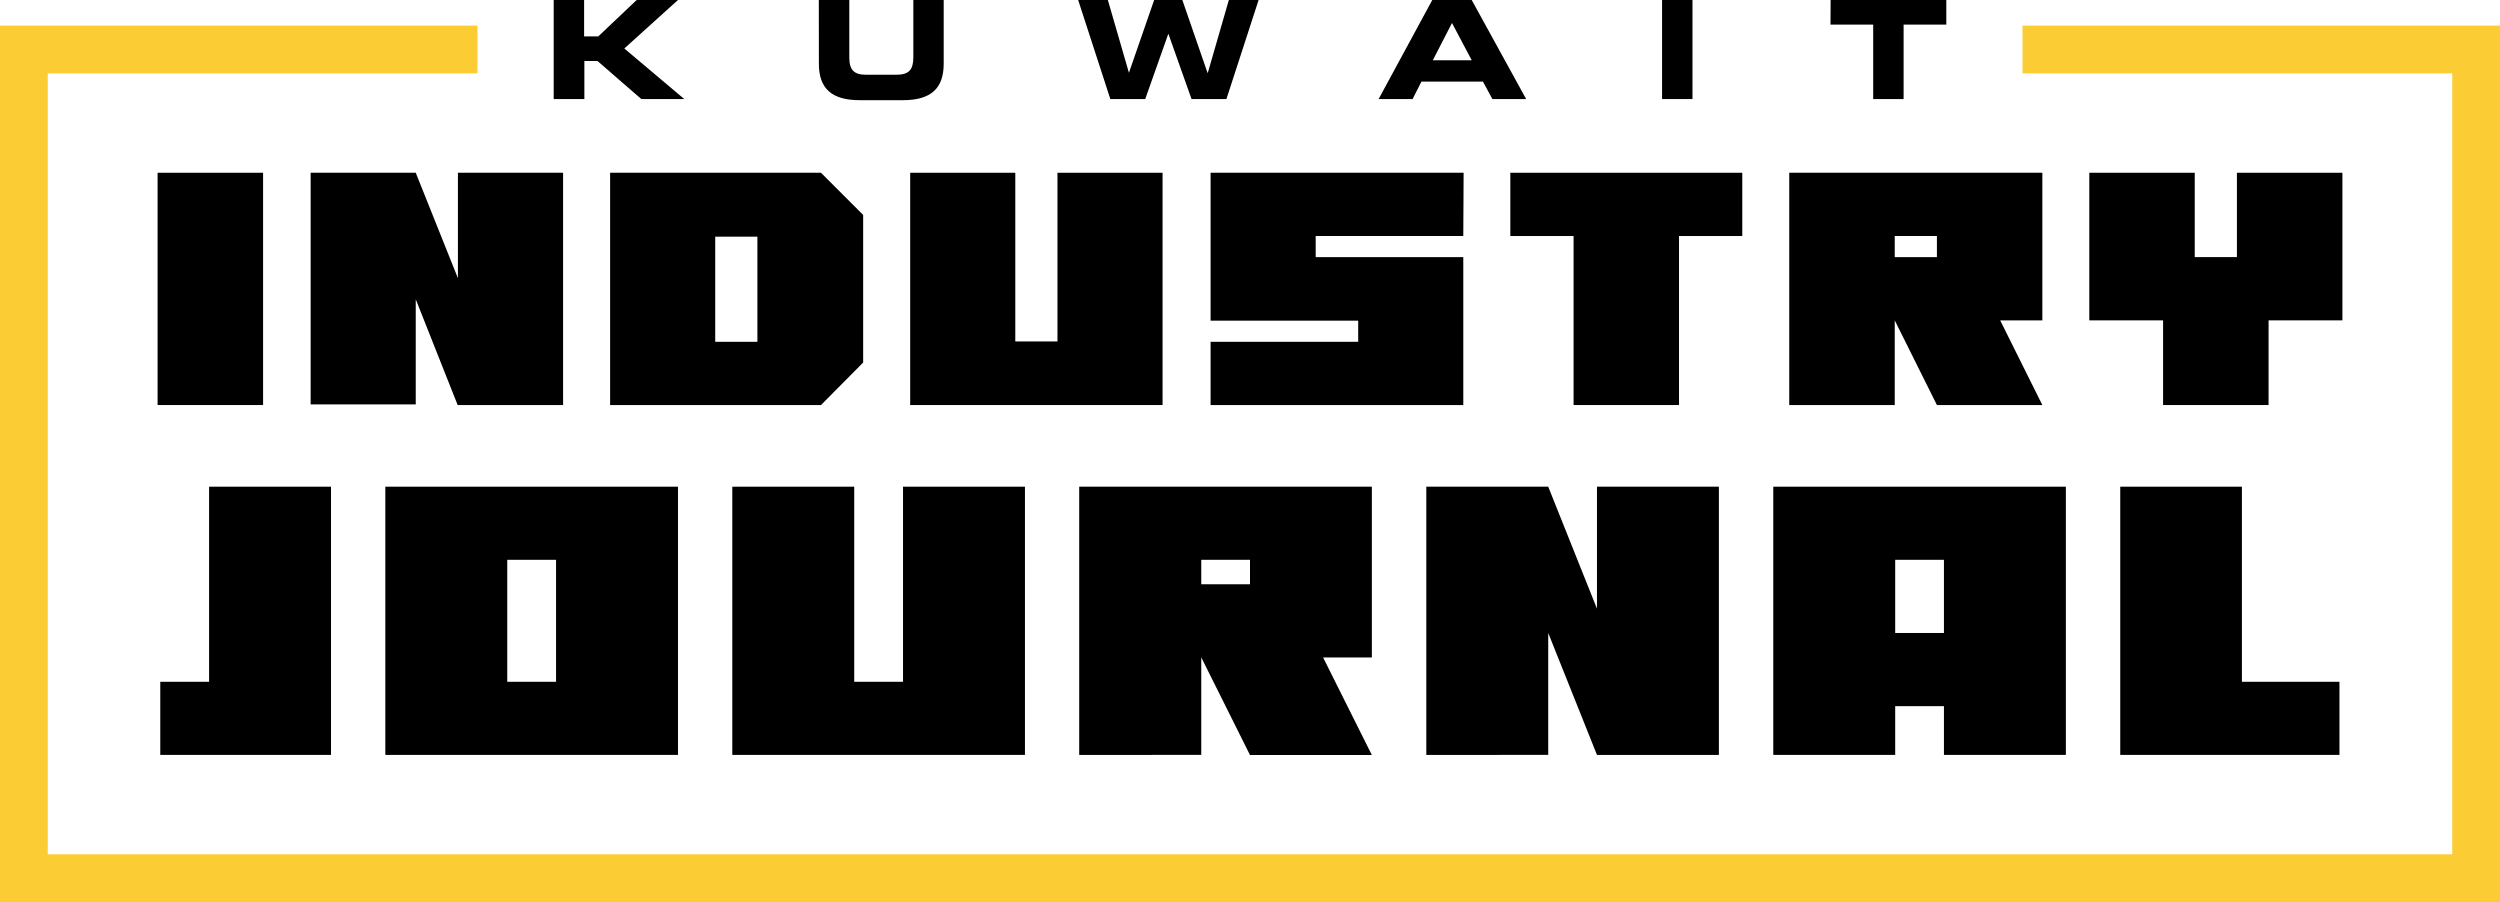
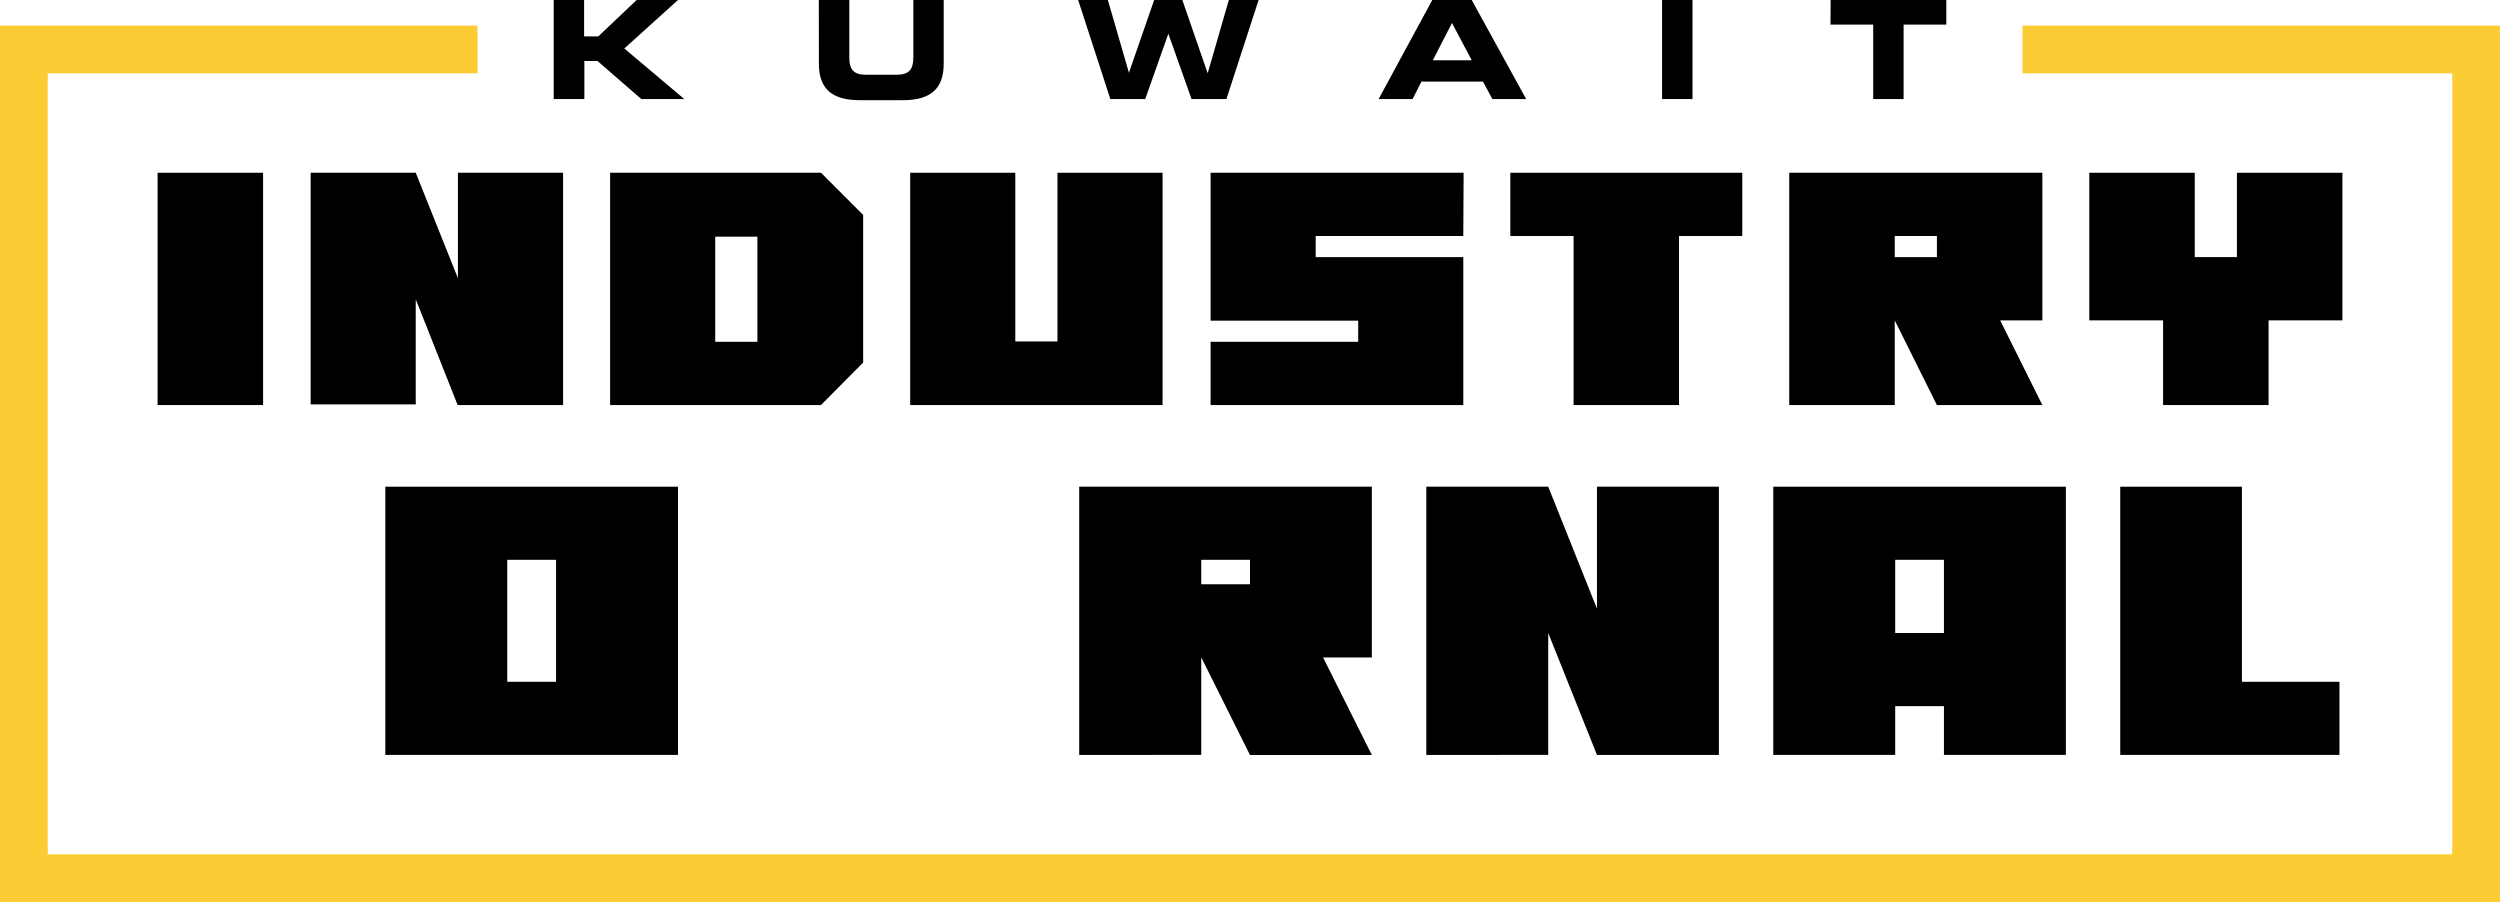
<svg xmlns="http://www.w3.org/2000/svg" id="Layer_1" data-name="Layer 1" viewBox="0 0 380.58 137.32" version="1.1" width="380.58" height="137.32">
  <defs id="defs4">
    <style id="style2">.cls-1{fill:#fbcc34;}</style>
  </defs>
  <title id="title6">Fictional Publication Logos 71</title>
  <polygon class="cls-1" points="383.02,142.51 383.02,261.39 16.98,261.39 16.98,142.51 82.4,142.51 82.4,135.24 9.71,135.24 9.71,268.66 390.29,268.66 390.29,135.24 317.6,135.24 317.6,142.51 " id="polygon8" transform="translate(-9.71,-131.34)" />
  <path d="m 84.29,0 h 4.63 v 5.54 h 2.16 L 96.92,0 h 6.29 l -8.17,7.38 9.13,7.7 H 97.63 L 90.96,9.29 h -2 v 5.79 h -4.67 z" id="path10" />
  <path d="m 124.65,0 h 4.64 v 8.71 c 0,1.92 0.68,2.67 2.58,2.67 h 4.58 c 1.9,0 2.59,-0.75 2.59,-2.67 V 0 h 4.62 v 9.71 c 0,3.75 -1.94,5.54 -6.19,5.54 h -6.62 c -4.25,0 -6.19,-1.79 -6.19,-5.54 z" id="path12" />
  <path d="m 164.13,0 h 4.52 l 3.21,11.08 v 0 L 175.7,0 h 4.29 l 3.83,11.08 h 0.05 L 187.07,0 h 4.53 l -4.9,15.08 h -5.31 l -3.53,-9.95 v 0 l -3.52,9.95 h -5.31 z" id="path14" />
  <path d="m 218.04,0 h 6 l 8.29,15.08 h -5.14 l -1.44,-2.66 h -9.36 l -1.35,2.66 h -5.17 z m 0.08,9.17 h 5.92 l -3,-5.67 z" id="path16" />
  <path d="m 253.02,0 h 4.63 v 15.08 h -4.63 z" id="path18" />
  <path d="m 278.68,0 h 17.61 v 3.75 h -6.5 v 11.33 h -4.63 V 3.75 h -6.5 z" id="path20" />
  <path d="M 40.05,26.3 V 61.66 H 23.99 V 26.3 Z" id="path22" />
  <path d="m 63.29,45.56 v 16 h -16 V 26.3 h 16 l 6.42,16.05 V 26.3 H 85.72 V 61.66 H 69.67 Z" id="path24" />
  <path d="M 92.88,61.66 V 26.3 h 32.1 l 6.42,6.42 v 22.47 l -6.42,6.47 z m 16,-9.63 h 6.42 v -16 h -6.42 z" id="path26" />
  <path d="M 138.56,61.66 V 26.3 h 16 v 25.68 h 6.42 V 26.3 h 16 v 35.36 z" id="path28" />
  <path d="m 222.76,35.93 h -22.47 v 3.21 h 22.47 v 22.52 h -38.47 v -9.63 h 22.47 V 48.82 H 184.29 V 26.3 h 38.52 z" id="path30" />
  <path d="M 255.6,35.93 V 61.66 H 239.55 V 35.93 h -9.63 V 26.3 h 35.31 v 9.63 z" id="path32" />
  <path d="M 288.44,48.77 V 61.66 H 272.38 V 26.3 h 38.53 v 22.47 h -6.42 l 6.42,12.89 h -16.05 z m 0,-12.84 v 3.21 h 6.42 v -3.21 z" id="path34" />
  <path d="M 329.29,48.77 H 318.06 V 26.3 h 16.05 v 12.84 h 6.42 V 26.3 h 16.06 v 22.47 h -11.24 v 12.89 h -16.06 z" id="path36" />
-   <path d="m 24.4,114.92 v -11.13 h 7.43 v -29.7 h 18.56 v 40.83 z" id="path38" />
  <path d="M 58.66,114.92 V 74.09 h 44.55 v 40.83 z m 18.56,-11.13 h 7.43 V 85.22 h -7.43 z" id="path40" />
-   <path d="M 111.48,114.92 V 74.09 h 18.56 v 29.7 h 7.43 v -29.7 h 18.56 v 40.83 z" id="path42" />
  <path d="m 182.87,100.07 v 14.85 H 164.29 V 74.09 h 44.55 v 26 h -7.42 l 7.42,14.85 h -18.55 z m 0,-14.85 v 3.72 h 7.42 v -3.72 z" id="path44" />
  <path d="m 235.69,96.36 v 18.56 H 217.13 V 74.09 h 18.56 l 7.42,18.57 V 74.09 h 18.56 v 40.83 h -18.56 z" id="path46" />
  <path d="m 269.95,74.09 h 44.54 v 40.83 h -18.56 v -7.42 h -7.42 v 7.42 h -18.56 z m 18.56,11.13 v 11.14 h 7.42 V 85.22 Z" id="path48" />
  <path d="M 322.77,114.92 V 74.09 h 18.52 v 29.7 h 14.85 v 11.13 z" id="path50" />
</svg>